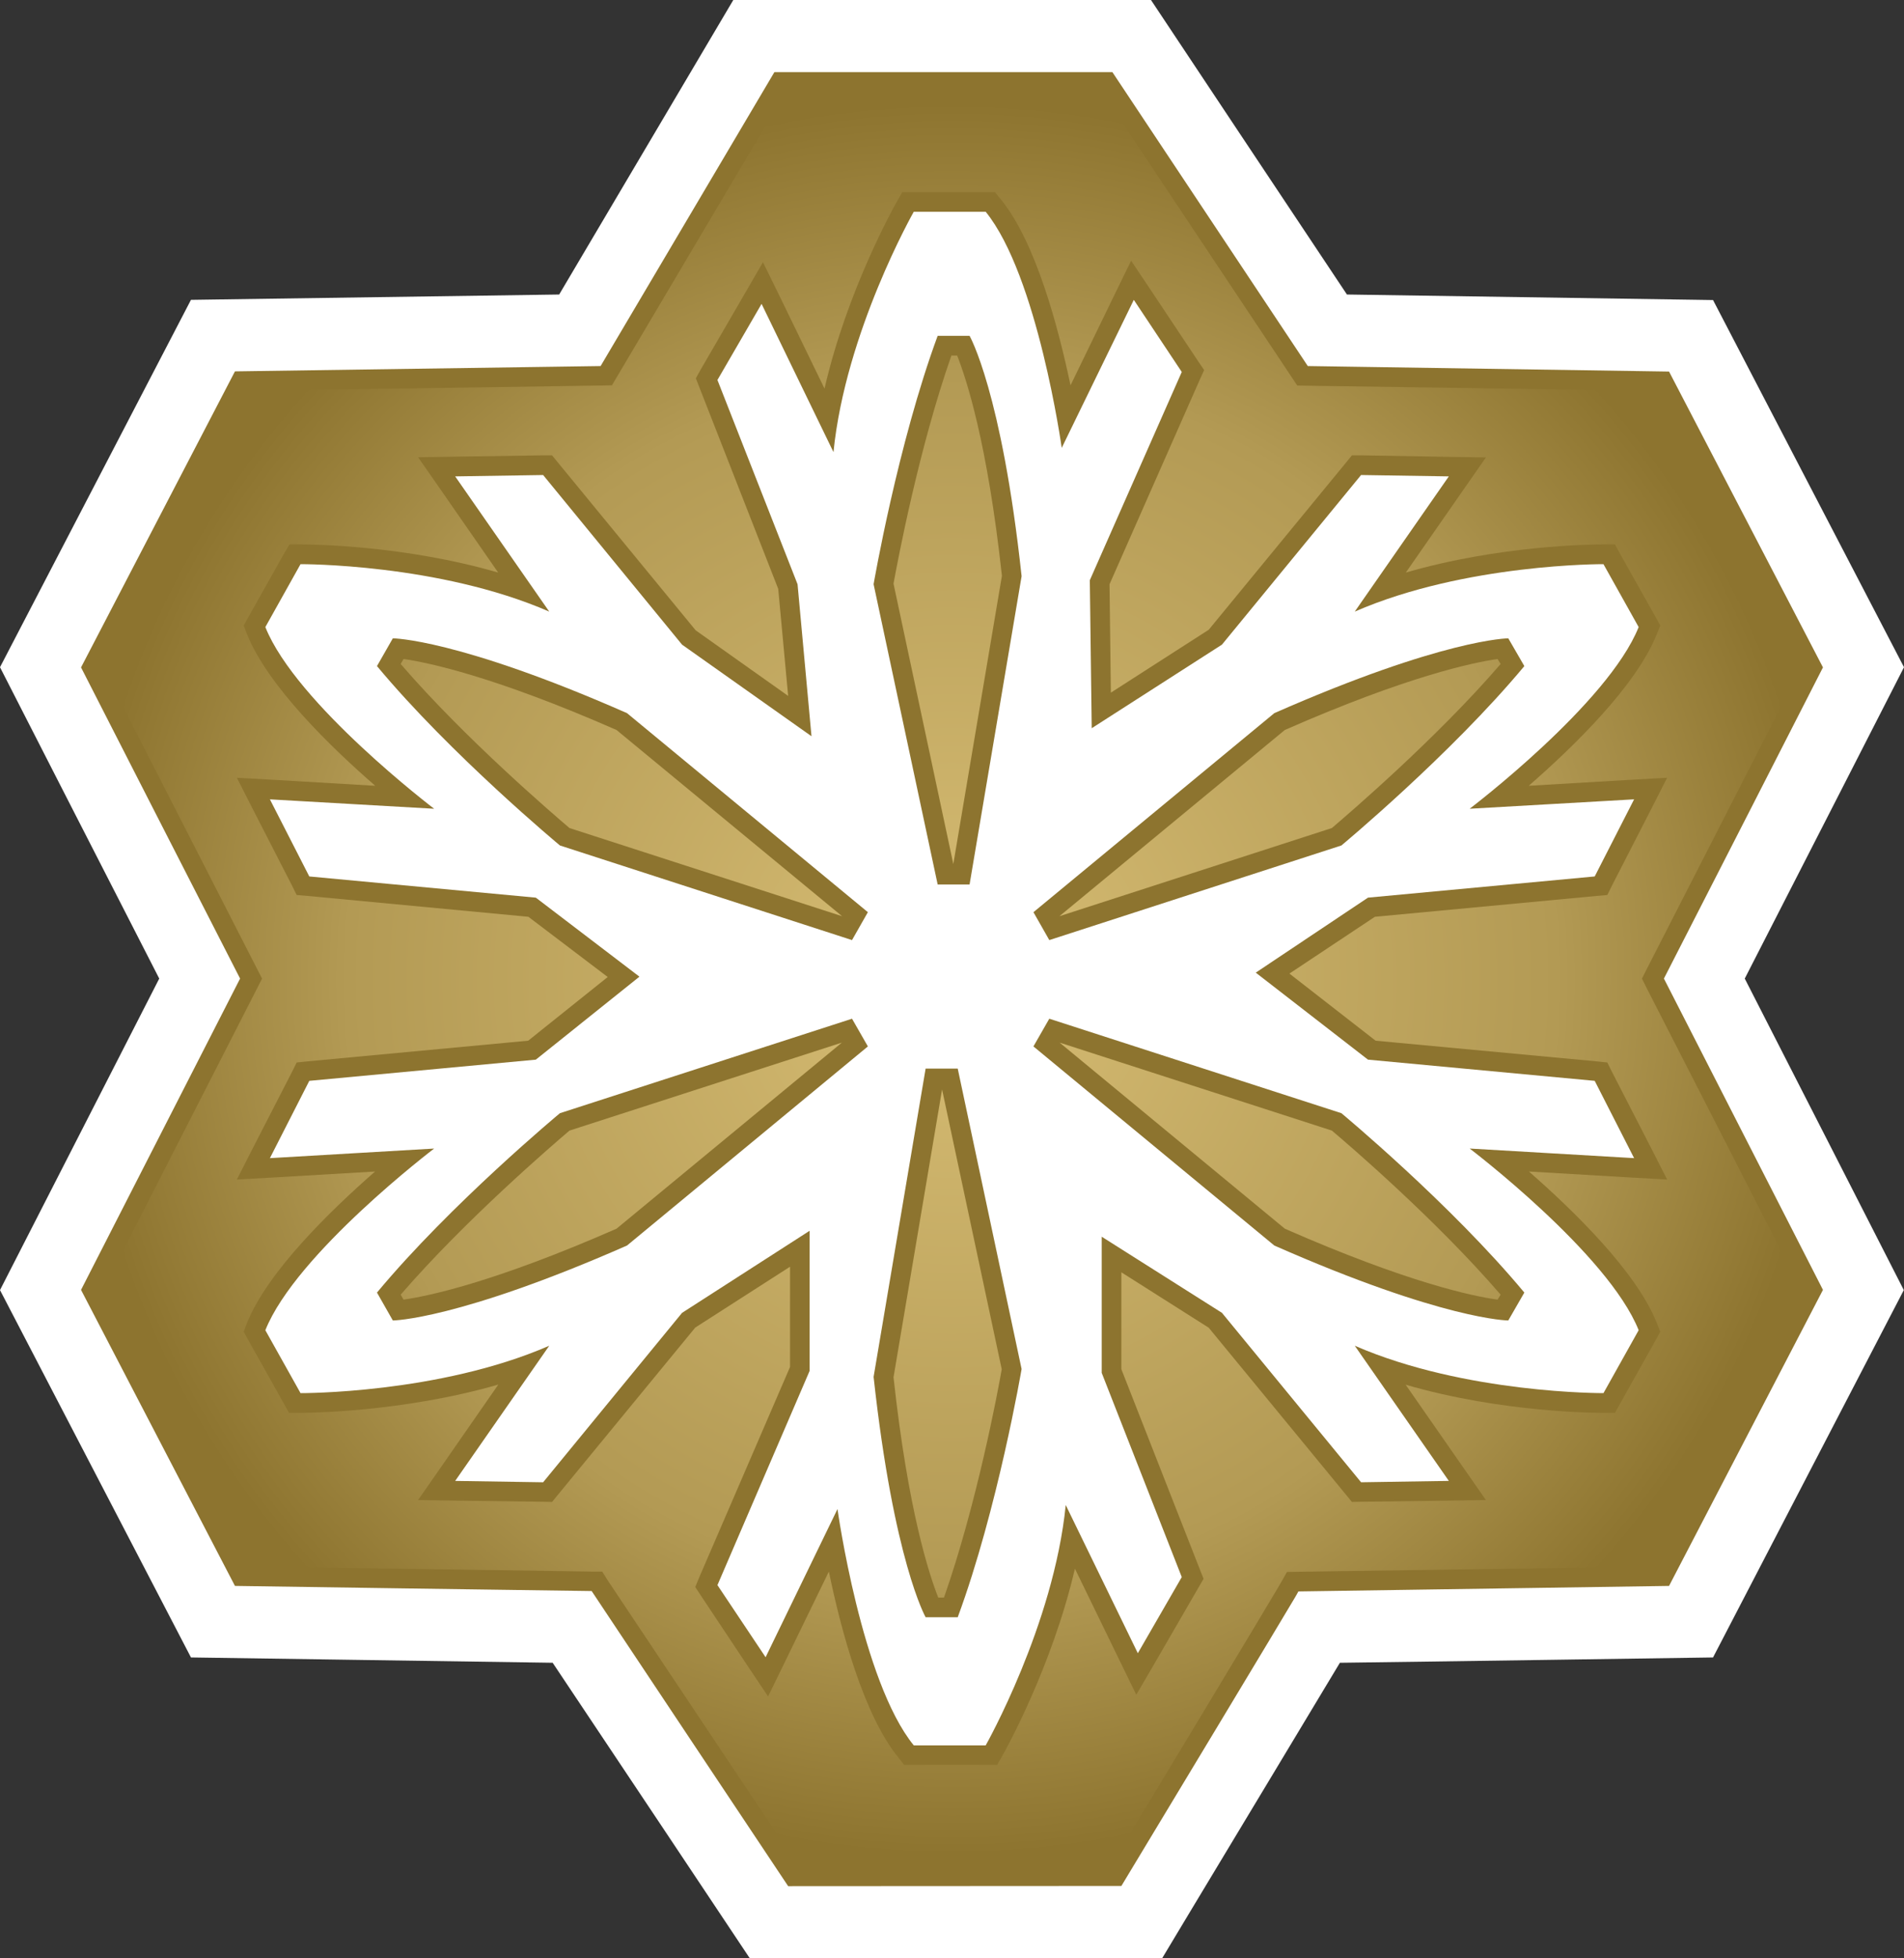
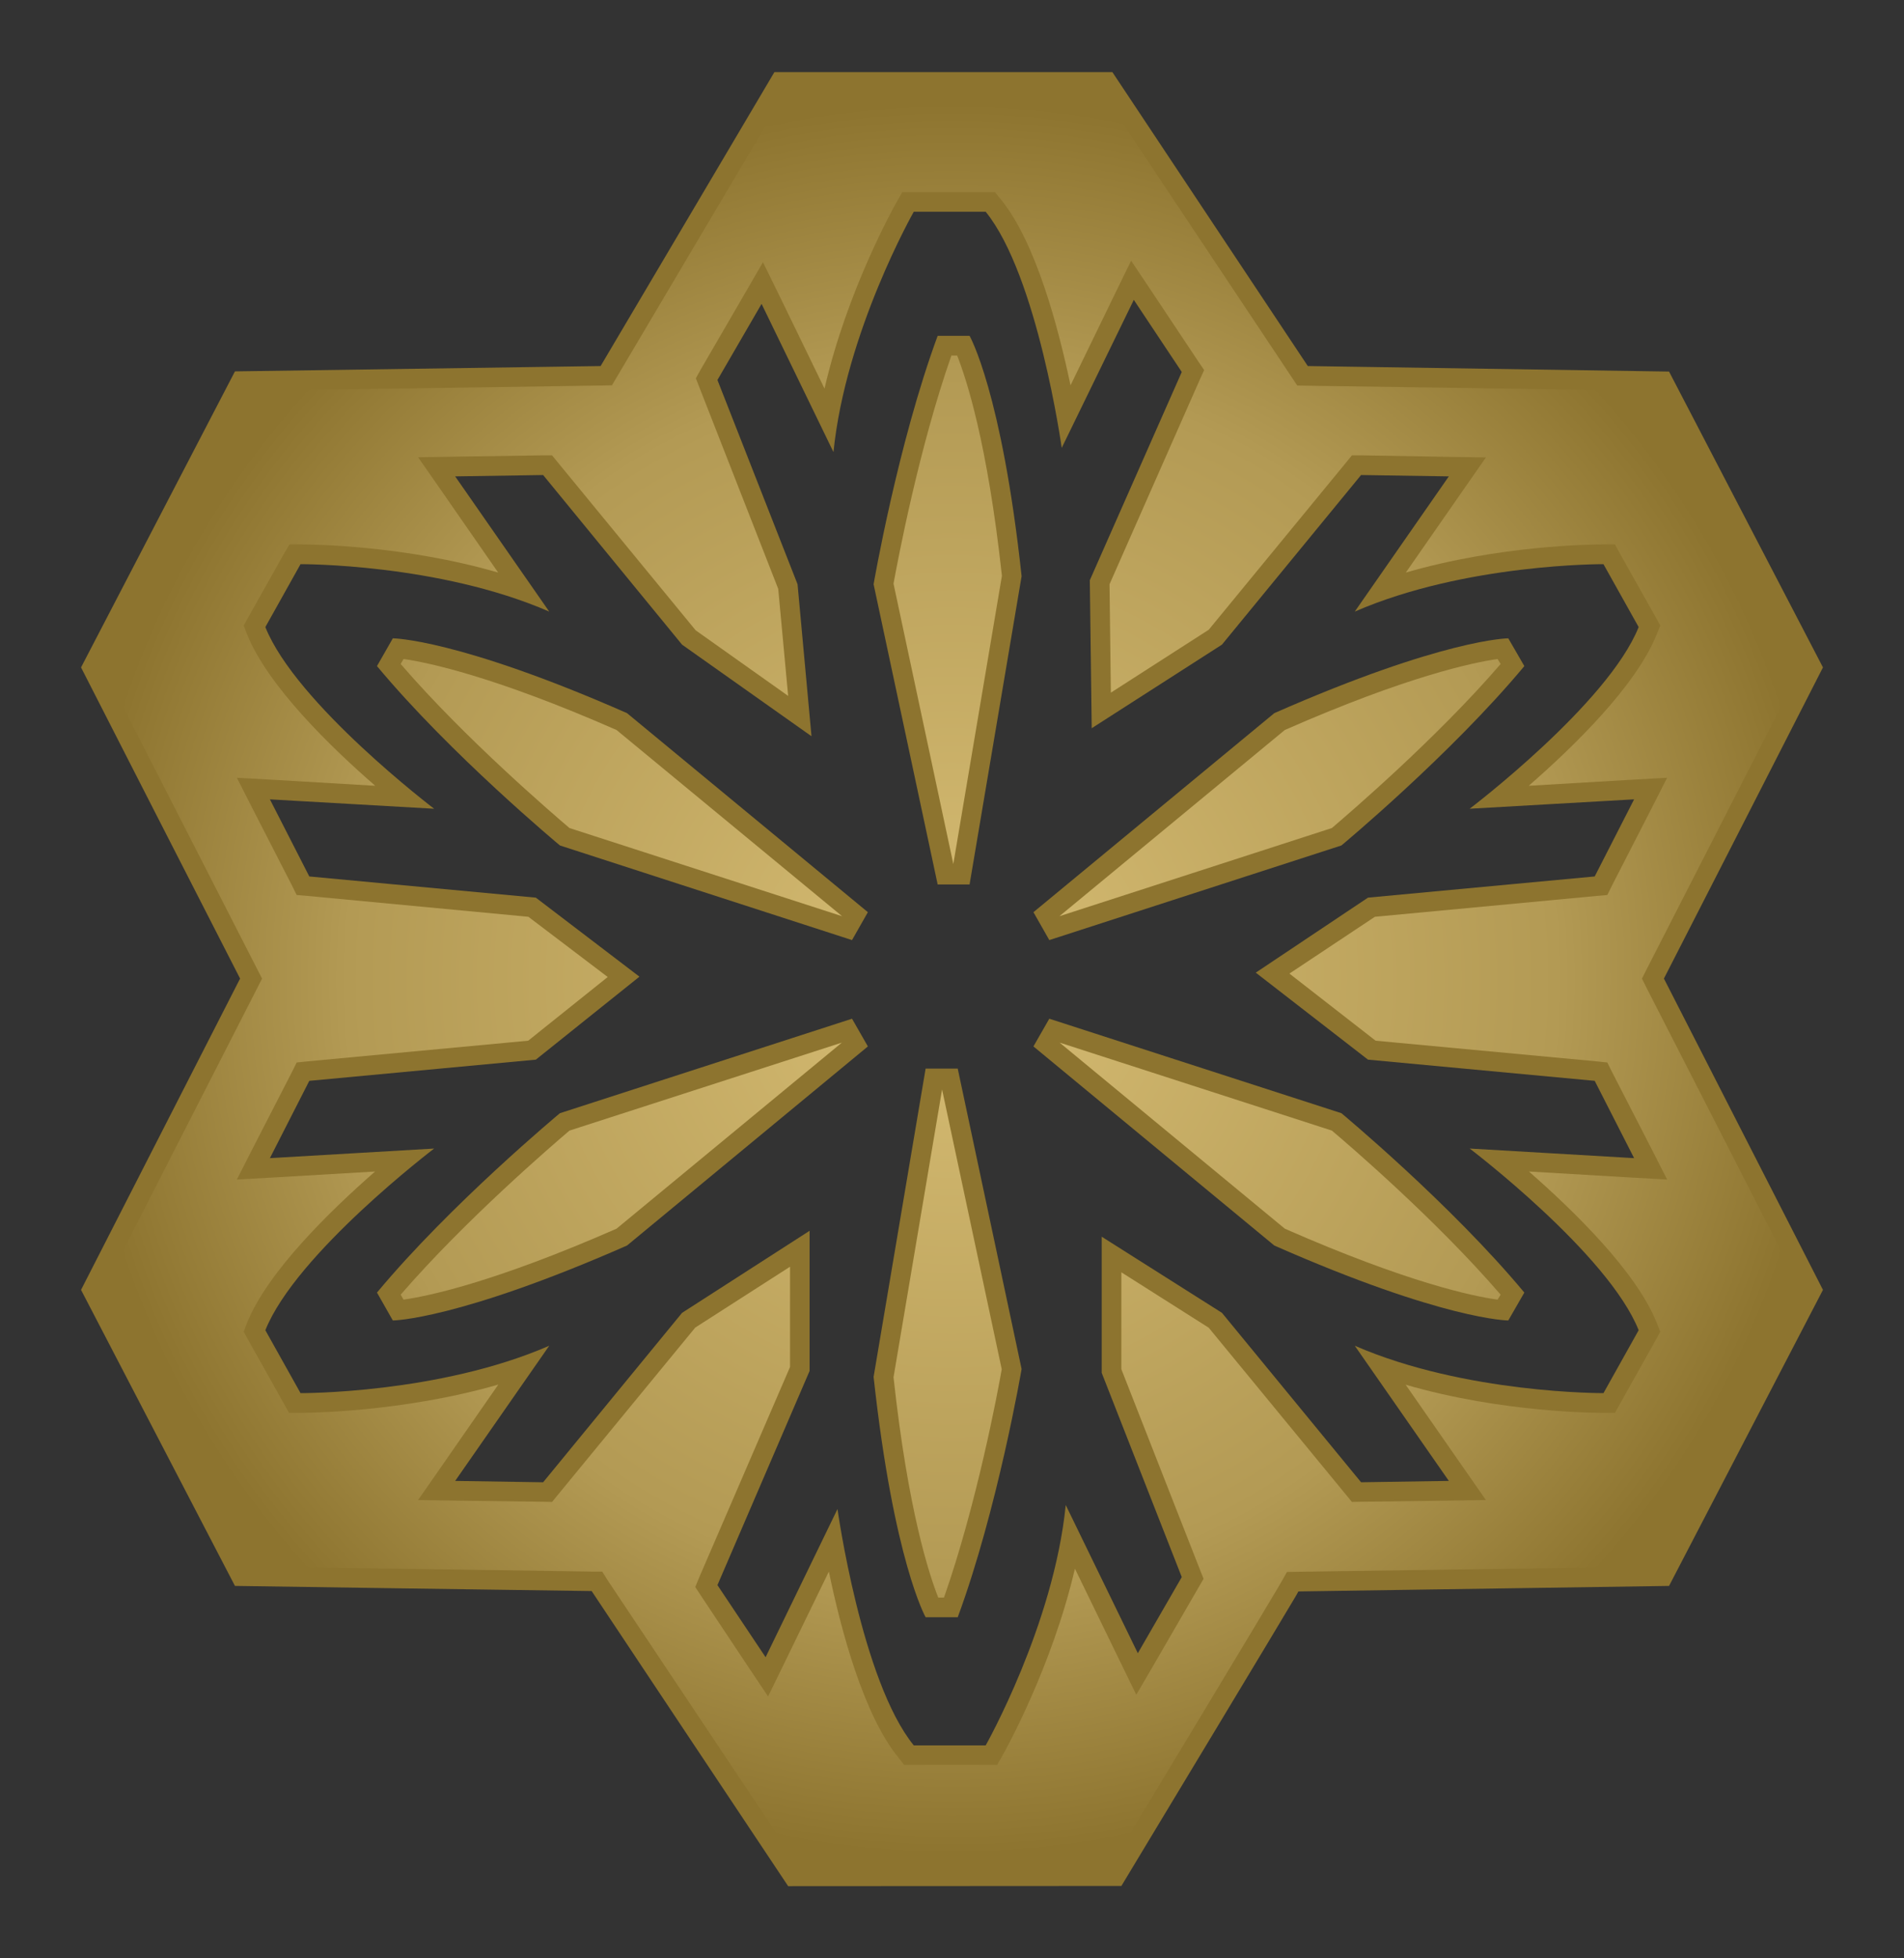
<svg xmlns="http://www.w3.org/2000/svg" xmlns:xlink="http://www.w3.org/1999/xlink" width="600" height="616.871">
  <rect width="100%" height="100%" fill="#333333" stroke="none" />
  <defs>
    <radialGradient cx="0" cy="0" r="1" fx="0" fy="0" id="a" gradientUnits="userSpaceOnUse" gradientTransform="matrix(17.741 0 0 -17.741 219.25 483.722)" spreadMethod="pad">
      <stop offset="0" stop-color="#d7bd74" />
      <stop offset=".691" stop-color="#b39a54" />
      <stop offset="1" stop-color="#8d742f" />
    </radialGradient>
    <radialGradient cx="0" cy="0" r="1" fx="0" fy="0" id="b" xlink:href="#a" gradientUnits="userSpaceOnUse" gradientTransform="translate(299.985 308.448) scale(273.599)" spreadMethod="pad" />
  </defs>
-   <path d="M346.45 0H231.08s-44.816 75.736-54.87 92.777c-20.126.294-116.034 1.68-116.034 1.68L0 210.185s41.685 81.565 50.182 98.082C41.685 324.83 0 406.396 0 406.396L60.176 522.12s94.89 1.388 113.982 1.68c10.595 15.793 62.104 93.07 62.104 93.07l130.005-.06 8.79-14.636c14.574-24.212 36.874-61.21 47.176-78.373 20.11-.23 117.59-1.68 117.59-1.68l60.115-115.725s-41.623-81.566-50.12-98.13c8.497-16.516 50.182-98.08 50.182-98.08L539.824 94.52s-96.263-1.45-115.37-1.743C413.86 76.94 362.704 0 362.704 0H346.45z" fill="#fff" />
  <path d="M321.93 431.27l-20.126-94.643h-10.116l-16.394 97.11c6.34 58.017 16.394 75.722 16.394 75.722h10.116c12.6-34.083 20.126-78.19 20.126-78.19m100.78-80.594l-92.05-29.764-4.998 8.73 75.906 62.72c53.436 23.548 73.73 23.61 73.73 23.61l5.06-8.79c-23.195-27.9-57.647-56.506-57.647-56.506M118.795 407.18l4.997 8.792s20.373-.124 73.794-23.61l75.906-62.72-4.997-8.73-92.052 29.764s-34.452 28.607-57.646 56.505m361.564-197.35l-5.06-8.745s-20.294.06-73.73 23.564l-75.906 62.704 4.997 8.79 92.05-29.81s34.453-28.623 57.648-56.505M176.44 266.333l92.053 29.81 4.997-8.79-75.906-62.705c-53.42-23.504-73.793-23.565-73.793-23.565l-4.996 8.744c23.194 27.88 57.647 56.504 57.647 56.504m119.04-160.54h10.056s10.133 17.642 16.394 75.72l-16.394 97.11H295.48l-20.186-94.58s7.603-44.153 20.187-78.25m-40.357 281.925v44.152l-29.04 67.47 15.175 22.716 22.655-46.68s7.588 54.268 24.043 74.455h22.654s21.436-37.89 25.23-75.72l22.717 46.68 13.848-23.98-25.23-64.34v-42.888l37.892 23.98 43.844 53.376 27.652-.43-29.64-42.58c34.883 15.174 78.373 14.928 78.373 14.928l11.088-19.817c-9.64-24.15-53.25-57.23-53.25-57.23l51.816 3.023-12.416-24.35-71.45-6.678-35.36-27.405 35.36-23.626 71.45-6.678 12.415-24.29-51.818 2.962s43.612-33.08 53.25-57.23l-11.087-19.817s-43.49-.246-78.374 14.944l29.642-42.595-27.65-.432-43.845 53.436L344.03 229.4l-.602-46.62 28.978-65.605-15.113-22.717-22.717 46.636S326.99 86.87 310.61 66.7h-22.654s-21.513 37.83-25.307 75.72l-22.656-46.697-13.91 23.98 25.245 64.34 4.395 47.885-40.79-28.854-43.783-53.436-27.713.43 29.64 42.596c-34.885-15.19-78.374-14.943-78.374-14.943L83.618 197.54c9.638 24.15 53.19 57.23 53.19 57.23l-51.756-2.96 12.414 24.288 71.388 6.678 32.648 24.89-32.648 26.14-71.388 6.678-12.414 24.35 51.755-3.02s-43.55 33.078-53.19 57.23l11.09 19.816s43.488.247 78.372-14.93l-29.64 42.58 27.712.433 43.782-53.374 40.19-25.847zM346.45 22.715h4.087s57.477 86.44 61.58 92.593c7.402.122 113.843 1.74 113.843 1.74l48.502 93.195s-46.806 91.636-50.12 98.02c3.314 6.447 50.12 98.068 50.12 98.068L525.96 499.59s-108.785 1.618-116.805 1.74c-.415.79-1.017 1.806-1.017 1.806-1.866 3.254-47.36 78.743-52.542 87.287l-2.22 3.686-105.008.06s-57.832-86.747-61.92-92.962c-7.416-.062-112.408-1.62-112.408-1.62l-48.502-93.255s46.806-91.62 50.12-98.067c-3.314-6.385-50.12-98.02-50.12-98.02L74.04 116.99s107.35-1.558 115.232-1.68c3.978-6.756 54.762-92.594 54.762-92.594H346.45z" fill="#8d742f" />
  <path d="M346.45 28.915h-98.854l-53.02 89.524-1.742 2.945-3.5.06c-6.987.125-92.593 1.39-111.5 1.636l-45.37 87.227 48.685 95.183 1.434 2.776-1.435 2.822-48.687 95.245 45.37 87.164c18.615.247 102.108 1.45 108.678 1.573h3.255l1.743 2.776 60.176 90.17 98.19-.06.432-.726c5.182-8.543 50.66-83.97 52.465-87.164l1.02-1.742 1.757-3.13 3.608-.063c7.048-.06 93.98-1.386 113.01-1.633l45.372-87.164c-7.958-15.545-45.725-89.462-48.686-95.183l-1.434-2.884 1.435-2.838c2.962-5.72 40.73-79.638 48.687-95.12l-45.37-87.165c-18.784-.31-103.558-1.573-110.112-1.635l-3.254-.062-1.804-2.7c-3.685-5.55-50.012-75.072-59.82-89.83h-.726zm-63.923 34.76l1.804-3.13H313.557l1.866 2.298c11.026 13.54 18.074 40.298 21.93 58.541L351.74 91.76l4.704-9.64 5.968 8.914 15.113 22.7 1.928 2.84-1.388 3.068-28.422 64.4.416 34.16 30.843-19.817 43.258-52.65 1.867-2.297h2.945l27.713.478 11.567.185-6.632 9.516-18.614 26.757c29.41-8.56 58.387-8.868 62.18-8.868h3.733l1.742 3.193 11.15 19.832 1.388 2.53-1.095 2.698c-6.447 16.27-26.325 35.547-40.36 47.777l32.834-1.928 10.78-.6-4.875 9.575-12.476 24.336-1.497 3.023-3.377.294-69.876 6.57-26.927 17.89 27.158 21.142 69.646 6.508 3.377.355 1.496 3.02 12.475 24.275 4.874 9.577-10.78-.6-32.773-1.93c14.034 12.292 33.85 31.508 40.298 47.716l1.095 2.76-1.388 2.545-11.15 19.88-1.743 3.13h-3.625c-1.496 0-31.677.06-62.335-8.868l18.66 26.818 6.632 9.516-11.567.184-27.713.354-2.945.062-1.866-2.282-43.257-52.604-27.528-17.458v30.536l24.813 63.26 1.095 2.76-1.51 2.59-13.85 23.92-5.845 10.01-5.058-10.364-14.28-29.348c-7.233 31.03-21.992 57.354-22.717 58.68l-1.804 3.13h-29.287l-1.804-2.282c-11.028-13.494-18.137-40.313-21.93-58.618l-14.45 29.702-4.705 9.64-5.968-8.915-15.114-22.716-1.866-2.837 1.265-3.07 28.607-66.266v-31.57l-29.873 19.17-43.258 52.65-1.867 2.283-2.945-.062-27.713-.354-11.567-.185 6.632-9.517 18.66-26.864c-30.35 8.79-60.716 8.912-62.227 8.912H91.08l-1.742-3.13-11.15-19.88-1.388-2.544 1.034-2.76c6.508-16.208 26.325-35.424 40.36-47.715L85.42 370.97l-10.78.602 4.875-9.577L91.99 337.72l1.497-3.02 3.44-.356 69.52-6.508 25.06-20.064-24.998-18.97-69.584-6.568-3.44-.293-1.495-3.022-12.475-24.336-4.874-9.576 10.78.6 32.834 1.93c-14.095-12.23-33.912-31.508-40.42-47.778l-1.034-2.7 1.388-2.528 11.15-19.832 1.866-3.193h3.61c3.793 0 32.77.31 62.18 8.868l-18.614-26.82-6.632-9.514 11.567-.186 27.713-.416h2.945l1.866 2.298 43.38 52.82 29.148 20.664-3.13-33.727-24.876-63.553-1.08-2.776 1.435-2.59 13.925-23.982 5.784-9.993 5.12 10.424 14.28 29.394c7.156-31.09 21.976-57.416 22.7-58.742m17.29 48.317c-10.303 29.332-16.98 64.94-18.245 71.865l18.846 88.32 15.314-90.787c-4.58-42.055-11.273-62.226-14.11-69.397h-1.805zm105.068 117.96L333.85 288.62l85.854-27.774c5.29-4.52 32.895-28.13 53.19-51.68l-.972-1.572c-7.587 1.095-28.36 5.367-67.038 22.362m-278.626-20.79c20.31 23.55 47.9 47.16 53.205 51.68l85.9 27.774-71.08-58.664c-38.74-16.995-59.527-21.267-67.115-22.362l-.91 1.573zm53.205 146.986c-5.243 4.457-32.833 28.13-53.205 51.694l.91 1.558c7.588-1.08 28.376-5.352 67.116-22.346l71.017-58.62-85.837 27.714zm225.42 30.906c38.678 16.994 59.452 21.328 67.04 22.346l.97-1.558c-20.356-23.626-47.9-47.237-53.19-51.694l-85.79-27.713 70.97 58.62zM281.572 433.86c4.58 42.056 11.26 62.228 14.096 69.4h1.805c10.303-29.333 16.996-64.942 18.2-71.928l-18.8-88.136-15.3 90.665z" fill="url(#b)" />
</svg>